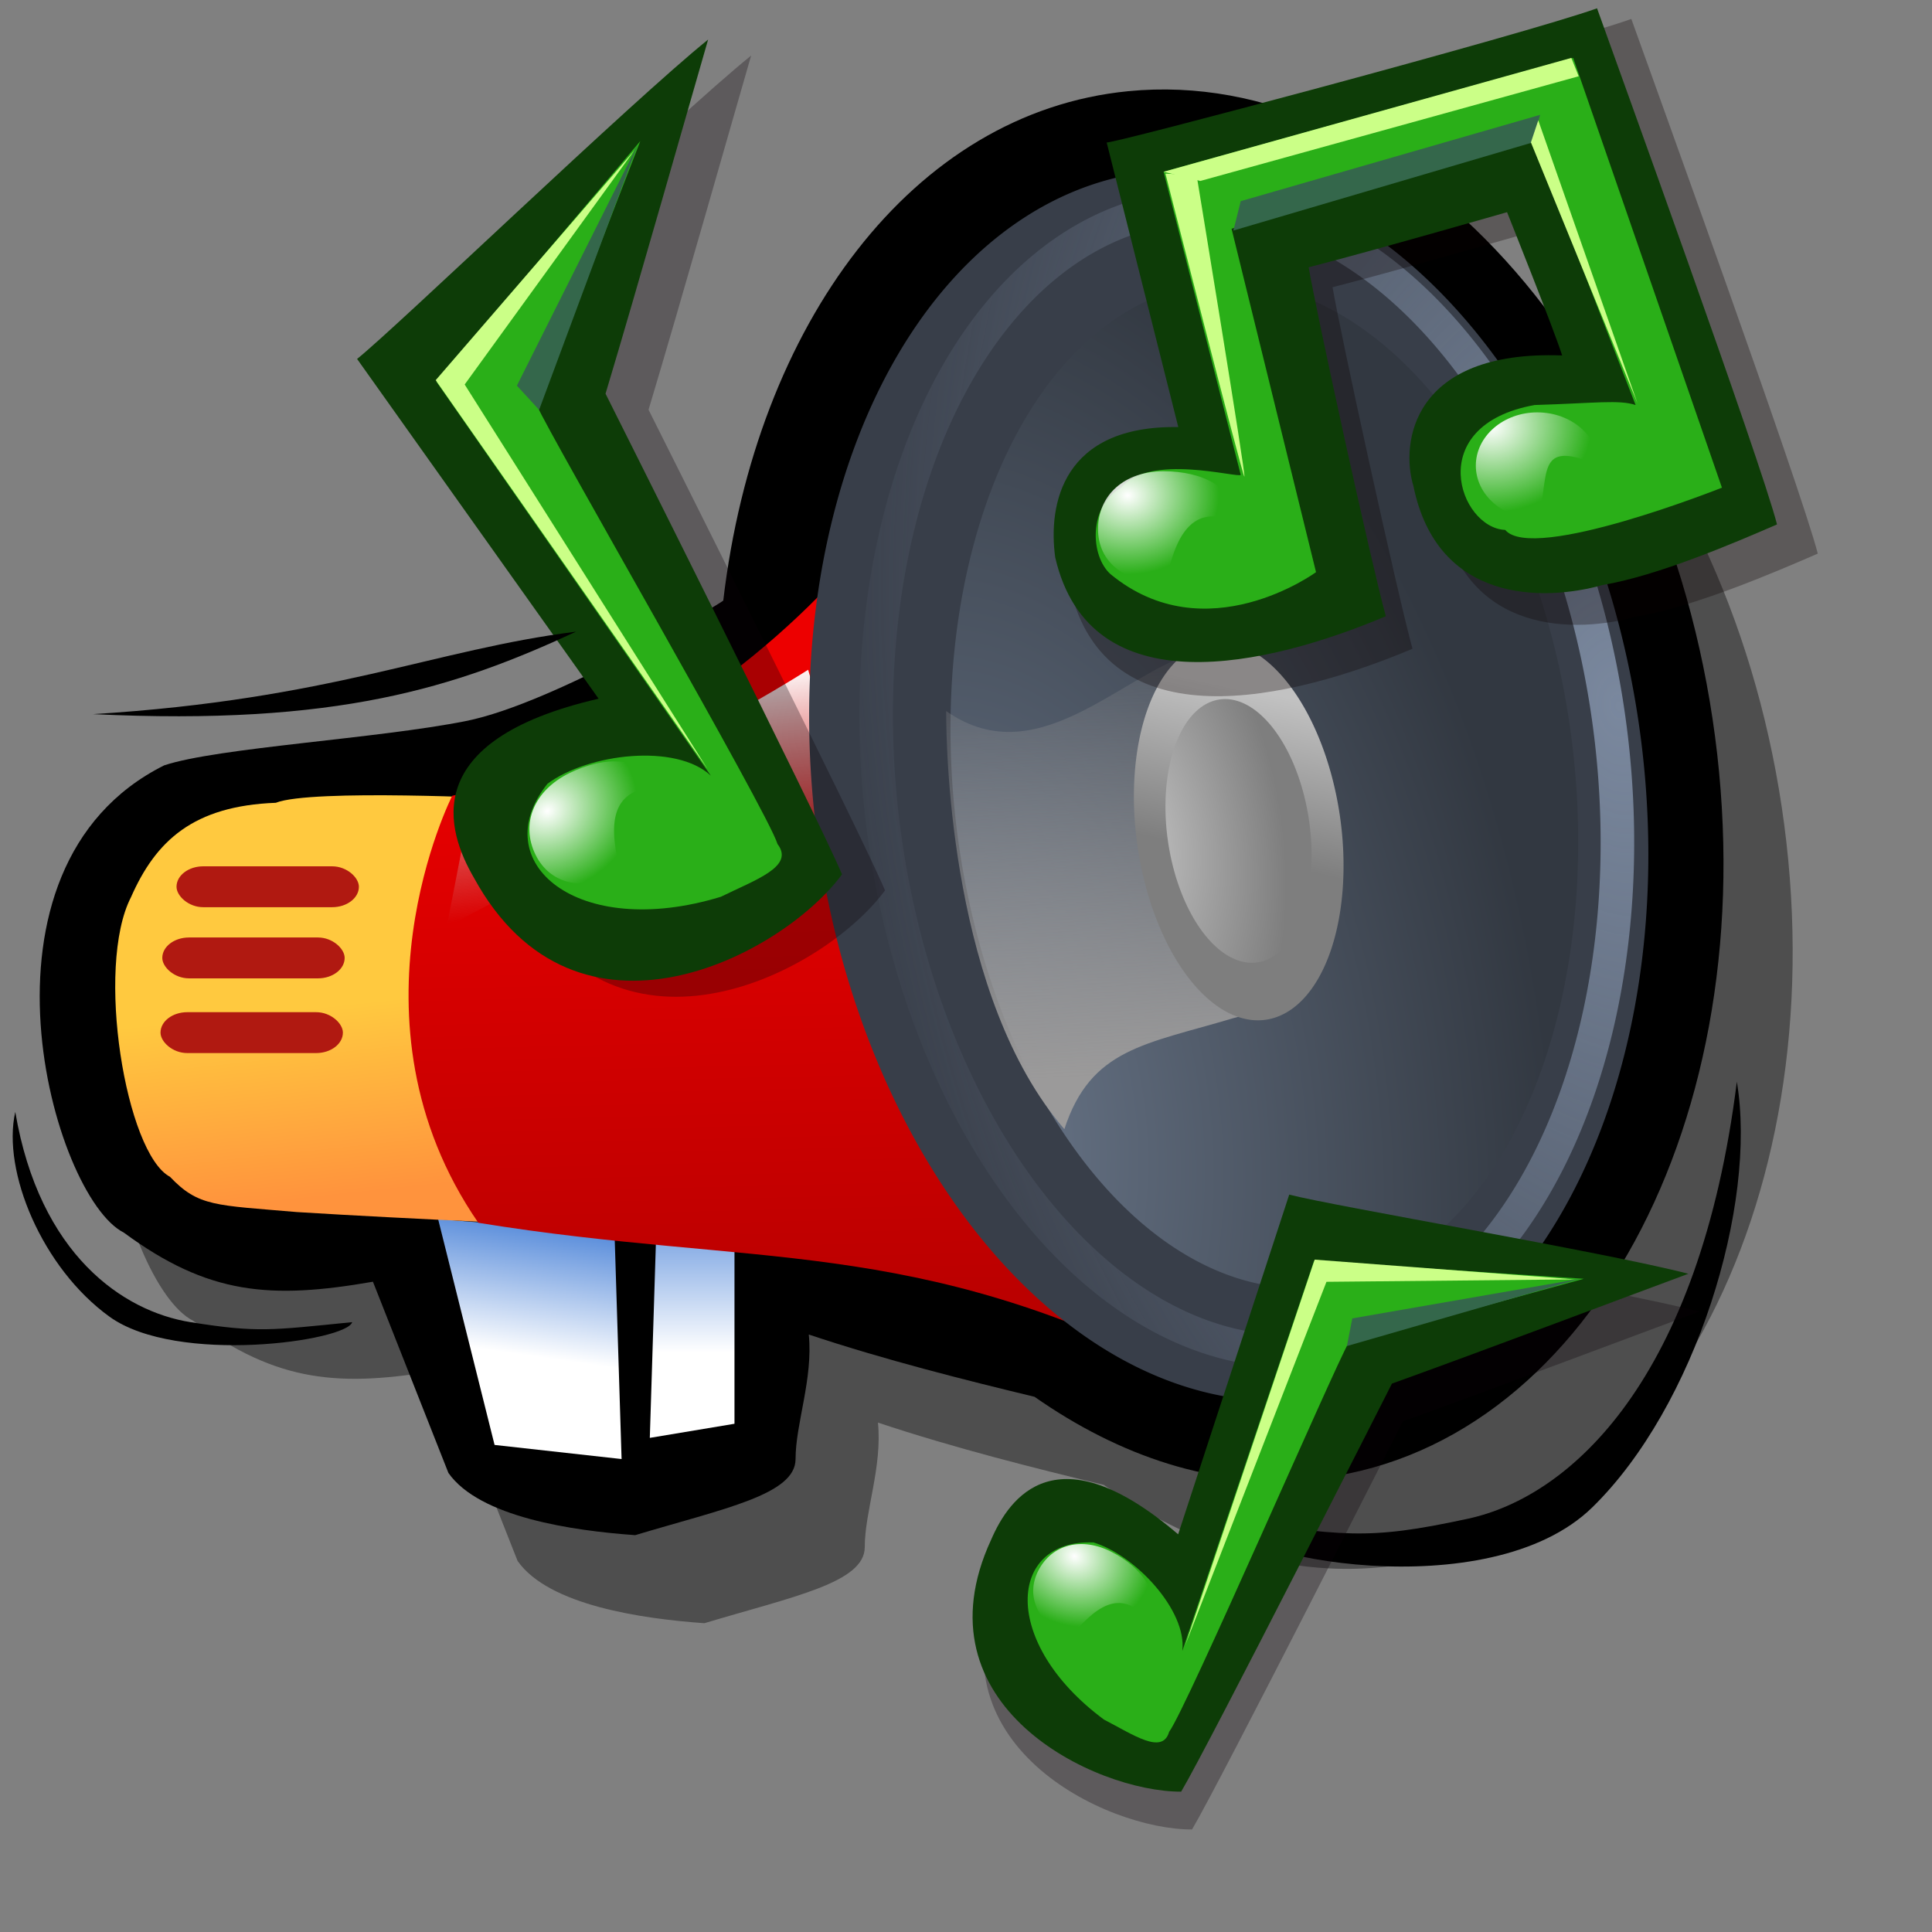
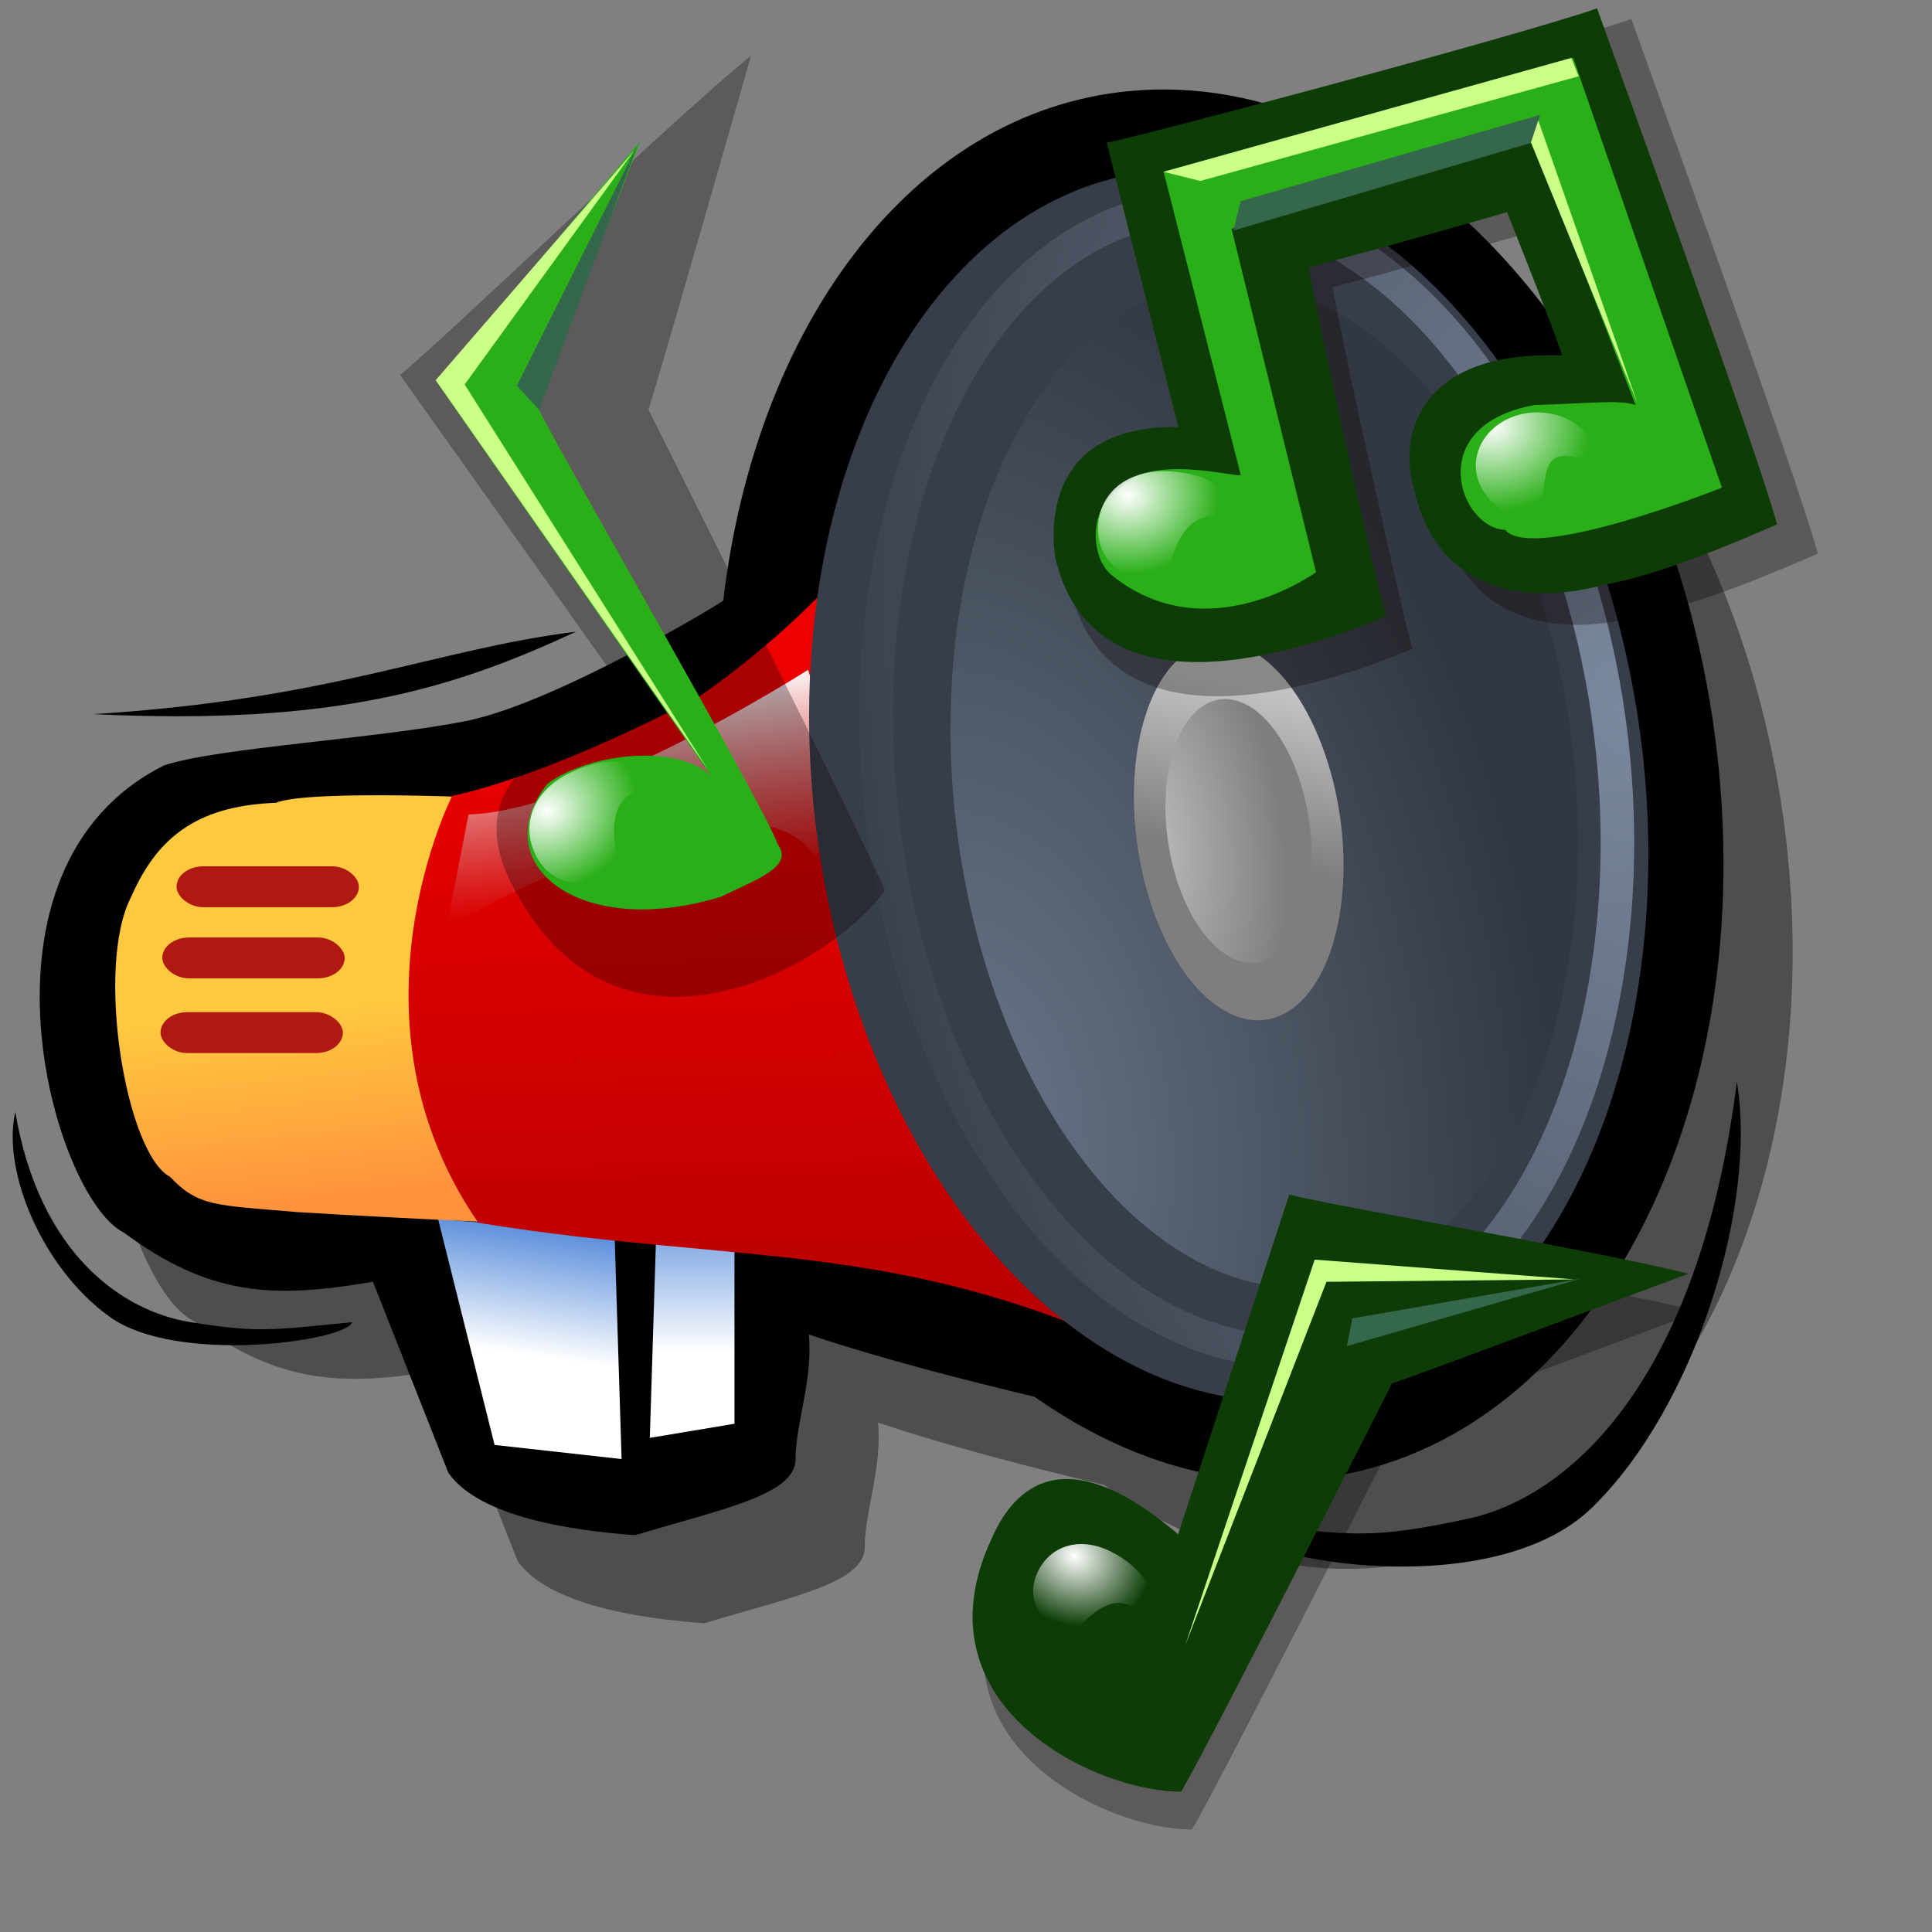
<svg xmlns="http://www.w3.org/2000/svg" xmlns:ns1="http://sodipodi.sourceforge.net/DTD/sodipodi-0.dtd" xmlns:ns2="http://www.inkscape.org/namespaces/inkscape" xmlns:xlink="http://www.w3.org/1999/xlink" width="72pt" height="72pt" id="svg1" ns1:version="0.32" ns2:version="0.45.1" ns1:docbase="/home/tweenk/GNUtoon/status" ns1:docname="audio-volume-high.svg" ns2:output_extension="org.inkscape.output.svg.inkscape">
  <rect width="100%" height="100%" fill="#808080" stroke="none" />
  <defs id="defs3">
    <radialGradient cx="28.737" cy="55.133" fx="28.737" fy="55.133" r="5.563" id="radialGradient627" xlink:href="#linearGradient619" gradientUnits="userSpaceOnUse" spreadMethod="pad" gradientTransform="scale(1.075,0.93)" />
    <linearGradient x1="0" y1="0" x2="1" y2="0" id="linearGradient619" gradientUnits="objectBoundingBox" spreadMethod="pad">
      <stop style="stop-color:#ffffff;stop-opacity:1;" offset="0" id="stop620" />
      <stop style="stop-color:#ffffff;stop-opacity:0;" offset="1" id="stop621" />
    </linearGradient>
    <radialGradient cx="9.371" cy="60.759" fx="9.371" fy="60.759" r="3.43" id="radialGradient622" xlink:href="#linearGradient619" gradientUnits="userSpaceOnUse" gradientTransform="matrix(1.075,0,0,0.93,-2.9706062e-7,-1.274941e-6)" spreadMethod="pad" />
    <linearGradient id="linearGradient1867">
      <stop style="stop-color:#558ada;stop-opacity:1;" offset="0" id="stop1868" />
      <stop style="stop-color:#ffffff;stop-opacity:1;" offset="1" id="stop1869" />
    </linearGradient>
    <linearGradient ns2:collect="always" id="linearGradient1862">
      <stop style="stop-color:#7a889e;stop-opacity:1;" offset="0" id="stop1863" />
      <stop style="stop-color:#7a889e;stop-opacity:0;" offset="1" id="stop1864" />
    </linearGradient>
    <linearGradient id="linearGradient1776">
      <stop style="stop-color:#ff933d;stop-opacity:1;" offset="0" id="stop1777" />
      <stop style="stop-color:#ffc93f;stop-opacity:1;" offset="1" id="stop1778" />
    </linearGradient>
    <linearGradient id="linearGradient1773">
      <stop style="stop-color:#ffffff;stop-opacity:1;" offset="0" id="stop1774" />
      <stop style="stop-color:#c2c2c2;stop-opacity:0;" offset="1" id="stop1775" />
    </linearGradient>
    <linearGradient id="linearGradient1765">
      <stop style="stop-color:#b80000;stop-opacity:1;" offset="0" id="stop1766" />
      <stop style="stop-color:#ed0000;stop-opacity:1;" offset="1" id="stop1767" />
    </linearGradient>
    <linearGradient id="linearGradient1755">
      <stop style="stop-color:#c2c2c2;stop-opacity:1;" offset="0" id="stop1756" />
      <stop style="stop-color:#7e7e7e;stop-opacity:1;" offset="1" id="stop1757" />
    </linearGradient>
    <linearGradient ns2:collect="always" id="linearGradient1746">
      <stop style="stop-color:#9b9a9a;stop-opacity:1;" offset="0" id="stop1747" />
      <stop style="stop-color:#9b9a9a;stop-opacity:0;" offset="1" id="stop1748" />
    </linearGradient>
    <linearGradient id="linearGradient1742">
      <stop style="stop-color:#697689;stop-opacity:1;" offset="0" id="stop1743" />
      <stop style="stop-color:#323841;stop-opacity:1;" offset="1" id="stop1744" />
    </linearGradient>
    <radialGradient ns2:collect="always" xlink:href="#linearGradient1742" id="radialGradient1745" gradientTransform="scale(0.784,1.275)" cx="63.275" cy="45.159" fx="63.275" fy="45.159" r="36.746" gradientUnits="userSpaceOnUse" />
    <linearGradient ns2:collect="always" xlink:href="#linearGradient1746" id="linearGradient1749" gradientTransform="matrix(0.826,0,0,1.21,-3.125,-3.125)" x1="69.969" y1="46.797" x2="69.305" y2="26.938" gradientUnits="userSpaceOnUse" />
    <linearGradient ns2:collect="always" xlink:href="#linearGradient1755" id="linearGradient1754" gradientTransform="scale(0.77,1.299)" x1="85.628" y1="28.432" x2="84.307" y2="34.954" gradientUnits="userSpaceOnUse" />
    <radialGradient ns2:collect="always" xlink:href="#linearGradient1755" id="radialGradient1760" gradientTransform="scale(0.77,1.299)" cx="74.074" cy="33.479" fx="73.598" fy="33.67" r="14.731" gradientUnits="userSpaceOnUse" />
    <linearGradient ns2:collect="always" xlink:href="#linearGradient1765" id="linearGradient1764" gradientTransform="matrix(0.98,0,0,1.02,-3.125,-3.125)" x1="47.366" y1="68.038" x2="46.655" y2="36.946" gradientUnits="userSpaceOnUse" />
    <linearGradient ns2:collect="always" xlink:href="#linearGradient1773" id="linearGradient1772" gradientTransform="matrix(1.221,0,0,0.819,-3.125,-3.125)" x1="28.591" y1="45.317" x2="30.967" y2="57.909" gradientUnits="userSpaceOnUse" />
    <linearGradient ns2:collect="always" xlink:href="#linearGradient1776" id="linearGradient1779" gradientTransform="matrix(1.038,0,0,0.964,-3.125,-3.125)" x1="20.357" y1="64.733" x2="19.238" y2="55.012" gradientUnits="userSpaceOnUse" />
    <defs id="defs1063">
      <ns1:namedview id="namedview909" />
      <defs id="defs550">
        <linearGradient x1="0" y1="0" x2="1" y2="0" id="linearGradient632" gradientUnits="objectBoundingBox" spreadMethod="pad">
          <stop style="stop-color:#ffb700;stop-opacity:1;" offset="0" id="stop633" />
          <stop style="stop-color:#ffd58f;stop-opacity:0;" offset="1" id="stop634" />
        </linearGradient>
        <linearGradient x1="0" y1="0" x2="1" y2="0" id="linearGradient556" gradientUnits="objectBoundingBox" spreadMethod="pad">
          <stop style="stop-color:#000000;stop-opacity:1;" offset="0" id="stop557" />
          <stop style="stop-color:#bdf2ff;stop-opacity:0.384;" offset="1" id="stop558" />
        </linearGradient>
        <linearGradient id="linearGradient559" xlink:href="#linearGradient632" x1="60.645" y1="19.296" x2="35.371" y2="69.143" gradientUnits="userSpaceOnUse" spreadMethod="pad" />
        <linearGradient xlink:href="#linearGradient632" id="linearGradient631" x1="85.638" y1="17.444" x2="73.916" y2="54.628" gradientUnits="userSpaceOnUse" spreadMethod="pad" gradientTransform="scale(0.741,1.35)" />
      </defs>
    </defs>
    <radialGradient ns2:collect="always" xlink:href="#linearGradient1862" id="radialGradient1866" gradientTransform="scale(0.791,1.264)" cx="103.426" cy="32.26" fx="103.426" fy="32.26" r="42.613" gradientUnits="userSpaceOnUse" />
    <linearGradient ns2:collect="always" xlink:href="#linearGradient1867" id="linearGradient1870" gradientTransform="matrix(0.874,0,0,1.144,-3.125,-3.125)" x1="33.839" y1="55.788" x2="33.207" y2="61.57" gradientUnits="userSpaceOnUse" />
    <linearGradient ns2:collect="always" xlink:href="#linearGradient1867" id="linearGradient1874" gradientTransform="matrix(0.577,0,0,1.732,-3.125,-3.125)" x1="65.237" y1="36.108" x2="65.237" y2="40.606" gradientUnits="userSpaceOnUse" />
    <radialGradient ns2:collect="always" xlink:href="#linearGradient619" id="radialGradient2438" gradientUnits="userSpaceOnUse" gradientTransform="matrix(1.075,0,0,0.93,-2.9706061e-7,-1.274941e-6)" spreadMethod="pad" cx="9.371" cy="60.759" fx="9.371" fy="60.759" r="3.43" />
    <radialGradient ns2:collect="always" xlink:href="#linearGradient619" id="radialGradient2454" gradientUnits="userSpaceOnUse" gradientTransform="matrix(1.075,0,0,0.93,-2.9706061e-7,-1.274941e-6)" spreadMethod="pad" cx="9.371" cy="60.759" fx="9.371" fy="60.759" r="3.43" />
  </defs>
  <ns1:namedview id="base" pagecolor="#ffffff" bordercolor="#666666" borderopacity="1.0" ns2:pageopacity="0.0" ns2:pageshadow="2" ns2:zoom="2.8284271" ns2:cx="61.591663" ns2:cy="32.578259" ns2:current-layer="svg1" ns2:window-width="795" ns2:window-height="619" ns2:window-x="197" ns2:window-y="51" />
  <path style="fill:#000000;fill-opacity:0.392;fill-rule:nonzero;stroke:none;stroke-width:7.5;stroke-linecap:round;stroke-linejoin:round;stroke-miterlimit:4;stroke-opacity:1" d="M 59.5,8.906 C 48.782,9.955 40.992,20.499 39.375,34.219 C 39.183,34.394 31.018,39.317 26.598,40.201 C 22.179,41.085 14.245,41.522 11.594,42.406 C 1.429,47.489 6.058,63.857 9.594,65.625 C 13.792,68.719 16.886,68.946 21.969,68.062 L 25.719,77.562 C 27.266,79.772 31.906,80.435 35,80.656 C 39.419,79.33 42.969,78.643 42.969,76.875 C 42.969,75.107 43.846,72.897 43.625,70.688 C 47.424,71.954 51.401,72.95 54.844,73.781 C 59.073,76.743 63.791,78.345 68.594,77.875 C 82.189,76.544 91.166,60.002 88.656,40.969 C 86.146,21.936 73.095,7.575 59.5,8.906 z " id="path1875" ns1:nodetypes="cccccccccccccc" />
  <g ns2:label="Layer 1" ns2:groupmode="layer" id="layer1" />
  <path style="fill:#000000;fill-opacity:1;fill-rule:nonzero;stroke:none;stroke-width:7.5;stroke-linecap:round;stroke-linejoin:round;stroke-miterlimit:4;stroke-opacity:1" d="M 56.062,4.531 C 45.345,5.58 37.554,16.124 35.938,29.844 C 35.745,30.019 27.58,34.942 23.161,35.826 C 18.741,36.71 10.808,37.147 8.156,38.031 C -2.008,43.114 2.621,59.482 6.156,61.25 C 10.355,64.344 13.449,64.571 18.531,63.688 L 22.281,73.188 C 23.828,75.397 28.469,76.06 31.562,76.281 C 35.982,74.955 39.531,74.268 39.531,72.5 C 39.531,70.732 40.408,68.522 40.188,66.312 C 43.986,67.579 47.964,68.575 51.406,69.406 C 55.636,72.368 60.353,73.97 65.156,73.5 C 78.751,72.169 87.729,55.627 85.219,36.594 C 82.709,17.561 69.657,3.2 56.062,4.531 z " id="path1859" ns1:nodetypes="cccccccccccccc" />
  <path style="fill:url(#linearGradient1870);fill-opacity:1;fill-rule:evenodd;stroke:none;stroke-width:0.25pt;stroke-linecap:butt;stroke-linejoin:miter;stroke-opacity:1" d="M 30.536,61.279 L 30.886,72.499 L 24.575,71.798 L 21.77,60.578 L 30.536,61.279 z " id="path1119" />
  <path style="fill:url(#linearGradient1779);fill-opacity:1;fill-rule:evenodd;stroke:none;stroke-width:0.25pt;stroke-linecap:butt;stroke-linejoin:miter;stroke-opacity:1" d="M 25.295,39.689 C 25.295,39.689 15.458,39.189 13.705,39.89 C 9.608,40.045 7.745,41.773 6.51,44.578 C 4.723,48.046 6.251,57.311 8.446,58.474 C 9.868,59.968 10.694,59.876 14.757,60.227 C 20.367,60.578 28.782,60.928 28.782,60.928 L 25.295,39.689 z " id="path1118" ns1:nodetypes="ccccccc" />
  <path style="fill:url(#linearGradient1874);fill-opacity:1;fill-rule:evenodd;stroke:none;stroke-width:0.25pt;stroke-linecap:butt;stroke-linejoin:miter;stroke-opacity:1" d="M 32.639,60.227 L 32.289,71.447 L 36.496,70.746 L 36.496,58.824 L 32.639,60.227 z " id="path1120" />
  <path style="fill:url(#linearGradient1764);fill-opacity:1;fill-rule:evenodd;stroke:none;stroke-width:0.25pt;stroke-linecap:butt;stroke-linejoin:miter;stroke-opacity:1" d="M 45.262,23.761 C 45.262,23.761 42.476,29.193 34.743,34.616 C 26.679,38.824 22.471,39.54 22.471,39.54 C 22.471,39.54 16.814,50.678 23.768,60.76 C 37.572,62.998 45.344,61.366 59.019,68.378 C 63.744,64.011 63.144,60.227 63.144,60.227 L 45.262,23.761 z " id="path1117" ns1:nodetypes="ccccccc" />
  <path style="fill:url(#linearGradient1772);fill-opacity:1;fill-rule:evenodd;stroke:none;stroke-width:0.25pt;stroke-linecap:butt;stroke-linejoin:miter;stroke-opacity:1" d="M 40.156,33.281 C 40.156,33.281 29.141,40.312 23.281,40.469 L 22.188,46.094 C 22.188,46.094 36.953,37.422 40.469,42.5 C 42.5,40.938 40.156,33.281 40.156,33.281 z " id="path1768" ns1:nodetypes="ccccc" />
  <path ns1:type="arc" style="fill:#383e49;fill-opacity:1;fill-rule:nonzero;stroke:none;stroke-width:7.5;stroke-linecap:round;stroke-linejoin:round;stroke-miterlimit:4;stroke-opacity:1" id="path1116" ns1:cx="65.918716" ns1:cy="42.138805" ns1:rx="15.427784" ns1:ry="25.070150" d="M 81.347 42.139 A 15.428 25.07 0 1 1  50.491,42.139 A 15.428 25.07 0 1 1  81.347 42.139 z" transform="matrix(1.329,-0.138,0.151,1.217,-32.914,-3.156)" />
  <path ns1:type="arc" style="fill:url(#radialGradient1745);fill-opacity:1;fill-rule:nonzero;stroke:none;stroke-width:7.5;stroke-linecap:round;stroke-linejoin:round;stroke-miterlimit:4;stroke-opacity:1" id="path1115" ns1:cx="65.918716" ns1:cy="42.138805" ns1:rx="15.427784" ns1:ry="25.070150" d="M 81.347 42.139 A 15.428 25.07 0 1 1  50.491,42.139 A 15.428 25.07 0 1 1  81.347 42.139 z" transform="matrix(0.994,-0.113,0.113,0.994,-7.461,4.587)" />
-   <path style="fill:url(#linearGradient1749);fill-opacity:1;fill-rule:evenodd;stroke:none;stroke-width:0.25pt;stroke-linecap:butt;stroke-linejoin:miter;stroke-opacity:1" d="M 59.989,32.264 C 56.132,32.965 51.749,38.663 47.015,35.332 C 47.015,37.524 47.278,49.62 52.888,56.107 C 54.203,52.075 56.921,51.9 61.304,50.585 C 66.212,49.533 60.602,34.017 59.989,32.264 z " id="path1114" ns1:nodetypes="ccccc" />
  <path ns1:type="arc" style="fill:url(#linearGradient1754);fill-opacity:1;fill-rule:nonzero;stroke:none;stroke-width:7.5;stroke-linecap:round;stroke-linejoin:round;stroke-miterlimit:4;stroke-opacity:1" id="path1113" ns1:cx="64.866821" ns1:cy="44.067280" ns1:rx="5.6101036" ns1:ry="9.4670496" d="M 70.477 44.067 A 5.61 9.467 0 1 1  59.257,44.067 A 5.61 9.467 0 1 1  70.477 44.067 z" transform="matrix(0.897,-0.129,0.142,0.99,-2.892,6.04)" />
  <path ns1:type="arc" style="fill:url(#radialGradient1760);fill-opacity:1;fill-rule:nonzero;stroke:none;stroke-width:7.5;stroke-linecap:round;stroke-linejoin:round;stroke-miterlimit:4;stroke-opacity:1" id="path1758" ns1:cx="64.866821" ns1:cy="44.067280" ns1:rx="5.6101036" ns1:ry="9.4670496" d="M 70.477 44.067 A 5.61 9.467 0 1 1  59.257,44.067 A 5.61 9.467 0 1 1  70.477 44.067 z" transform="matrix(0.625,-8.991402e-2,9.921525e-2,0.69,16.627,16.715)" />
  <rect style="fill:#b01911;fill-opacity:1;fill-rule:nonzero;stroke:none;stroke-width:7.5;stroke-linecap:round;stroke-linejoin:round;stroke-miterlimit:4;stroke-opacity:1" id="rect1855" width="9.062" height="2.031" x="8.771" y="43.047" ry="1.328" rx="1.328" />
  <path ns1:type="arc" style="fill:none;fill-opacity:1;fill-rule:nonzero;stroke:url(#radialGradient1866);stroke-width:1.411;stroke-linecap:round;stroke-linejoin:round;stroke-miterlimit:4;stroke-opacity:1" id="path1861" ns1:cx="65.918716" ns1:cy="42.138805" ns1:rx="15.427784" ns1:ry="25.070150" d="M 81.347 42.139 A 15.428 25.07 0 1 1  50.491,42.139 A 15.428 25.07 0 1 1  81.347 42.139 z" transform="matrix(1.174,-0.129,0.133,1.132,-21.042,-0.51)" />
  <g transform="matrix(0.826,0,0,0.826,48.601,-21.178)" style="font-size:12px" id="g644">
    <path d="M 7.734,34.205 L 12.043,51.33 C 5.082,51.22 4.198,55.971 4.64,59.175 C 6.74,68.234 17.457,65.693 24.528,62.71 C 23.644,59.506 20.329,44.37 19.887,41.718 C 23.754,40.724 31.82,38.403 31.82,38.403 C 31.82,38.403 34.692,45.585 35.134,47.021 C 26.075,46.69 25.412,52.324 26.185,54.866 C 27.621,61.937 34.029,61.826 37.565,60.832 C 40.88,60.279 45.52,58.291 48.061,57.186 C 47.067,53.319 38.338,29.233 37.234,26.139 C 32.925,27.686 7.623,34.426 7.734,34.205 z " transform="matrix(1.036,0,0,1.036,0.722,-0.302)" style="fill:#0d0000;fill-opacity:0.301;fill-rule:evenodd;stroke-width:1pt" id="path635" />
    <path d="M 7.734,34.205 L 12.043,51.33 C 5.082,51.22 4.198,55.971 4.64,59.175 C 6.74,68.234 17.457,65.693 24.528,62.71 C 23.644,59.506 20.329,44.37 19.887,41.718 C 23.754,40.724 31.82,38.403 31.82,38.403 C 31.82,38.403 34.692,45.585 35.134,47.021 C 26.075,46.69 25.412,52.324 26.185,54.866 C 27.621,61.937 34.029,61.826 37.565,60.832 C 40.88,60.279 45.52,58.291 48.061,57.186 C 47.067,53.319 38.338,29.233 37.234,26.139 C 32.925,27.686 7.623,34.426 7.734,34.205 z " style="fill:#0d3c07;fill-rule:evenodd;stroke-width:1pt" id="path616" />
    <path d="M 15.799,54.203 L 11.159,35.973 L 35.797,29.122 L 44.747,54.976 C 44.747,54.976 33.367,59.506 31.709,57.517 C 28.947,57.407 26.738,51.22 33.477,50.004 C 37.123,49.894 38.559,49.673 39.554,50.004 L 33.367,34.094 L 15.247,39.398 L 20.329,60.058 C 20.329,60.058 13.7,64.92 7.955,60.169 C 6.74,59.064 6.629,56.081 8.618,54.976 C 10.275,52.877 15.689,54.424 15.799,54.203 z " style="fill:#2aaf18;fill-rule:evenodd;stroke-width:1pt" id="path574" />
    <path d="M 14.474,57.572 C 12.618,56.793 11.999,58.203 11.601,60.058 C 10.015,60.058 8.877,59.242 8.877,57.869 C 8.877,56.497 9.941,55.532 11.527,55.532 C 13.113,55.532 14.474,56.2 14.474,57.572 z " transform="matrix(1.489,0,0,1.489,-6.003,-28.699)" style="fill:url(#radialGradient2438);fill-rule:evenodd;stroke-width:1pt" id="path623" />
    <path d="M 37.344,53.65 C 33.367,51.883 34.471,54.424 33.643,56.854 C 31.6,56.854 29.942,55.419 29.942,53.65 C 29.942,51.882 31.6,50.446 33.643,50.446 C 35.686,50.446 37.344,51.882 37.344,53.65 z " style="fill:url(#radialGradient627);fill-rule:evenodd;stroke-width:1pt" id="path625" />
    <path d="M 15.357,39.508 L 33.367,34.205 L 33.809,32.548 L 15.799,37.74 L 15.357,39.508 z " style="fill:#34674b;fill-rule:evenodd;stroke-width:1pt" id="path630" />
    <path d="M 11.159,35.973 L 13.369,36.525 L 36.129,30.227 L 35.687,29.122 L 11.159,35.973 z " style="fill:#cbff87;fill-rule:evenodd;stroke-width:1pt" id="path631" />
    <path d="M 33.698,32.879 L 39.664,49.894 L 33.256,34.205 L 33.698,32.879 z " style="fill:#cbff87;fill-rule:evenodd;stroke-width:1pt" id="path633" />
-     <path d="M 13.148,36.194 C 13.148,36.194 16.131,54.313 16.02,54.313 C 15.91,54.313 11.27,36.083 11.27,36.083 L 13.148,36.194 z " style="fill:#cbff87;fill-rule:evenodd;stroke-width:1pt" id="path634" />
  </g>
  <g id="g2440" style="font-size:12px" transform="matrix(0.748,-0.368,0.368,0.748,-38.698,15.57)">
    <path id="path2442" style="fill:#0d0007;fill-opacity:0.3;fill-rule:evenodd;stroke-width:1pt" transform="translate(1.878,1.989)" d="M 59.552,32.327 L 63.529,56.854 C 52.702,54.313 51.928,59.948 52.149,63.152 C 52.702,75.858 66.623,75.416 71.926,72.654 C 72.147,68.897 71.926,40.724 71.926,40.724 C 76.345,35.973 84.411,27.023 86.731,24.482 C 80.875,25.808 62.535,31.664 59.552,32.327 z " />
-     <path id="path2444" style="fill:#0d3c07;fill-rule:evenodd;stroke-width:1pt" d="M 59.552,32.327 L 63.529,56.854 C 52.702,54.313 51.928,59.948 52.149,63.152 C 52.702,75.858 66.623,75.416 71.926,72.654 C 72.147,68.897 71.926,40.724 71.926,40.724 C 76.345,35.973 84.411,27.023 86.731,24.482 C 80.875,25.808 62.535,31.664 59.552,32.327 z " />
    <path id="path2446" style="fill:#2aaf18;fill-rule:evenodd;stroke-width:1pt" d="M 67.507,63.925 L 63.198,35.641 L 80.433,28.128 L 67.948,39.619 C 67.838,41.386 69.606,67.35 69.274,69.339 C 69.606,70.997 67.175,70.665 64.855,70.665 C 56.016,69.229 53.144,62.6 58.557,60.058 C 61.54,59.506 66.512,61.274 67.507,63.925 z " />
    <path id="path2448" style="fill:url(#radialGradient2454);fill-rule:evenodd;stroke-width:1pt" transform="matrix(1.489,0,0,1.489,42.832,-22.622)" d="M 14.474,57.572 C 12.618,56.793 11.999,58.203 11.601,60.058 C 10.015,60.058 8.877,59.242 8.877,57.869 C 8.877,56.497 9.941,55.532 11.527,55.532 C 13.113,55.532 14.474,56.2 14.474,57.572 z " />
    <path id="path2450" style="fill:#34674b;fill-rule:evenodd;stroke-width:1pt" d="M 67.948,39.84 L 67.396,37.961 L 80.212,28.239 L 67.948,39.84 z " />
    <path id="path2452" style="fill:#cbff87;fill-rule:evenodd;stroke-width:1pt" d="M 79.881,28.46 L 64.634,36.525 L 67.507,63.483 L 63.198,35.531 L 79.881,28.46 z " />
  </g>
  <path style="fill:#000000;fill-rule:evenodd;stroke:none;stroke-width:1px;stroke-linecap:butt;stroke-linejoin:miter;stroke-opacity:1" d="M 4.625,35.485 C 16.771,36.07 22.625,34.167 28.625,31.387 C 21.601,32.265 16.479,34.753 4.625,35.485 z " id="path2456" ns1:nodetypes="ccc" />
  <path style="fill:#000000;fill-opacity:1;fill-rule:evenodd;stroke:none;stroke-width:1px;stroke-linecap:butt;stroke-linejoin:miter;stroke-opacity:1" d="M 0.759,55.25 C 1.964,62.348 6.116,65.161 9.464,65.697 C 12.812,66.232 13.482,66.098 17.5,65.697 C 17.232,66.634 8.794,67.84 5.446,65.429 C 2.098,63.018 0.089,58.196 0.759,55.25 z " id="path3427" ns1:nodetypes="ccccc" />
  <path ns1:nodetypes="ccccc" id="path4398" d="M 86.303,53.75 C 84.455,68.503 78.088,74.348 72.953,75.462 C 67.819,76.575 66.792,76.297 60.63,75.462 C 61.041,77.41 73.98,79.916 79.115,74.905 C 84.249,69.895 87.33,59.874 86.303,53.75 z " style="fill:#000000;fill-opacity:1;fill-rule:evenodd;stroke:none;stroke-width:1px;stroke-linecap:butt;stroke-linejoin:miter;stroke-opacity:1" />
  <g transform="matrix(0.635,0.328,-0.328,0.635,36.849,19.299)" style="font-size:12px" id="g637">
    <path d="M 59.552,32.327 L 63.529,56.854 C 52.702,54.313 51.928,59.948 52.149,63.152 C 52.702,75.858 66.623,75.416 71.926,72.654 C 72.147,68.897 71.926,40.724 71.926,40.724 C 76.345,35.973 84.411,27.023 86.731,24.482 C 80.875,25.808 62.535,31.664 59.552,32.327 z " transform="translate(1.878,1.989)" style="fill:#0d0007;fill-opacity:0.3;fill-rule:evenodd;stroke-width:1pt" id="path636" />
    <path d="M 59.552,32.327 L 63.529,56.854 C 52.702,54.313 51.928,59.948 52.149,63.152 C 52.702,75.858 66.623,75.416 71.926,72.654 C 72.147,68.897 71.926,40.724 71.926,40.724 C 76.345,35.973 84.411,27.023 86.731,24.482 C 80.875,25.808 62.535,31.664 59.552,32.327 z " style="fill:#0d3c07;fill-rule:evenodd;stroke-width:1pt" id="path617" />
-     <path d="M 67.507,63.925 L 63.198,35.641 L 80.433,28.128 L 67.948,39.619 C 67.838,41.386 69.606,67.35 69.274,69.339 C 69.606,70.997 67.175,70.665 64.855,70.665 C 56.016,69.229 53.144,62.6 58.557,60.058 C 61.54,59.506 66.512,61.274 67.507,63.925 z " style="fill:#2aaf18;fill-rule:evenodd;stroke-width:1pt" id="path575" />
    <path d="M 14.474,57.572 C 12.618,56.793 11.999,58.203 11.601,60.058 C 10.015,60.058 8.877,59.242 8.877,57.869 C 8.877,56.497 9.941,55.532 11.527,55.532 C 13.113,55.532 14.474,56.2 14.474,57.572 z " transform="matrix(1.489,0,0,1.489,42.832,-22.622)" style="fill:url(#radialGradient622);fill-rule:evenodd;stroke-width:1pt" id="path628" />
    <path d="M 67.948,39.84 L 67.396,37.961 L 80.212,28.239 L 67.948,39.84 z " style="fill:#34674b;fill-rule:evenodd;stroke-width:1pt" id="path629" />
    <path d="M 79.881,28.46 L 64.634,36.525 L 67.507,63.483 L 63.198,35.531 L 79.881,28.46 z " style="fill:#cbff87;fill-rule:evenodd;stroke-width:1pt" id="path632" />
  </g>
  <use x="0" y="0" xlink:href="#rect1855" id="use5379" transform="translate(-0.707,3.536)" width="90" height="90" />
  <use x="0" y="0" xlink:href="#rect1855" id="use5381" transform="translate(-0.795,7.248)" width="90" height="90" />
</svg>